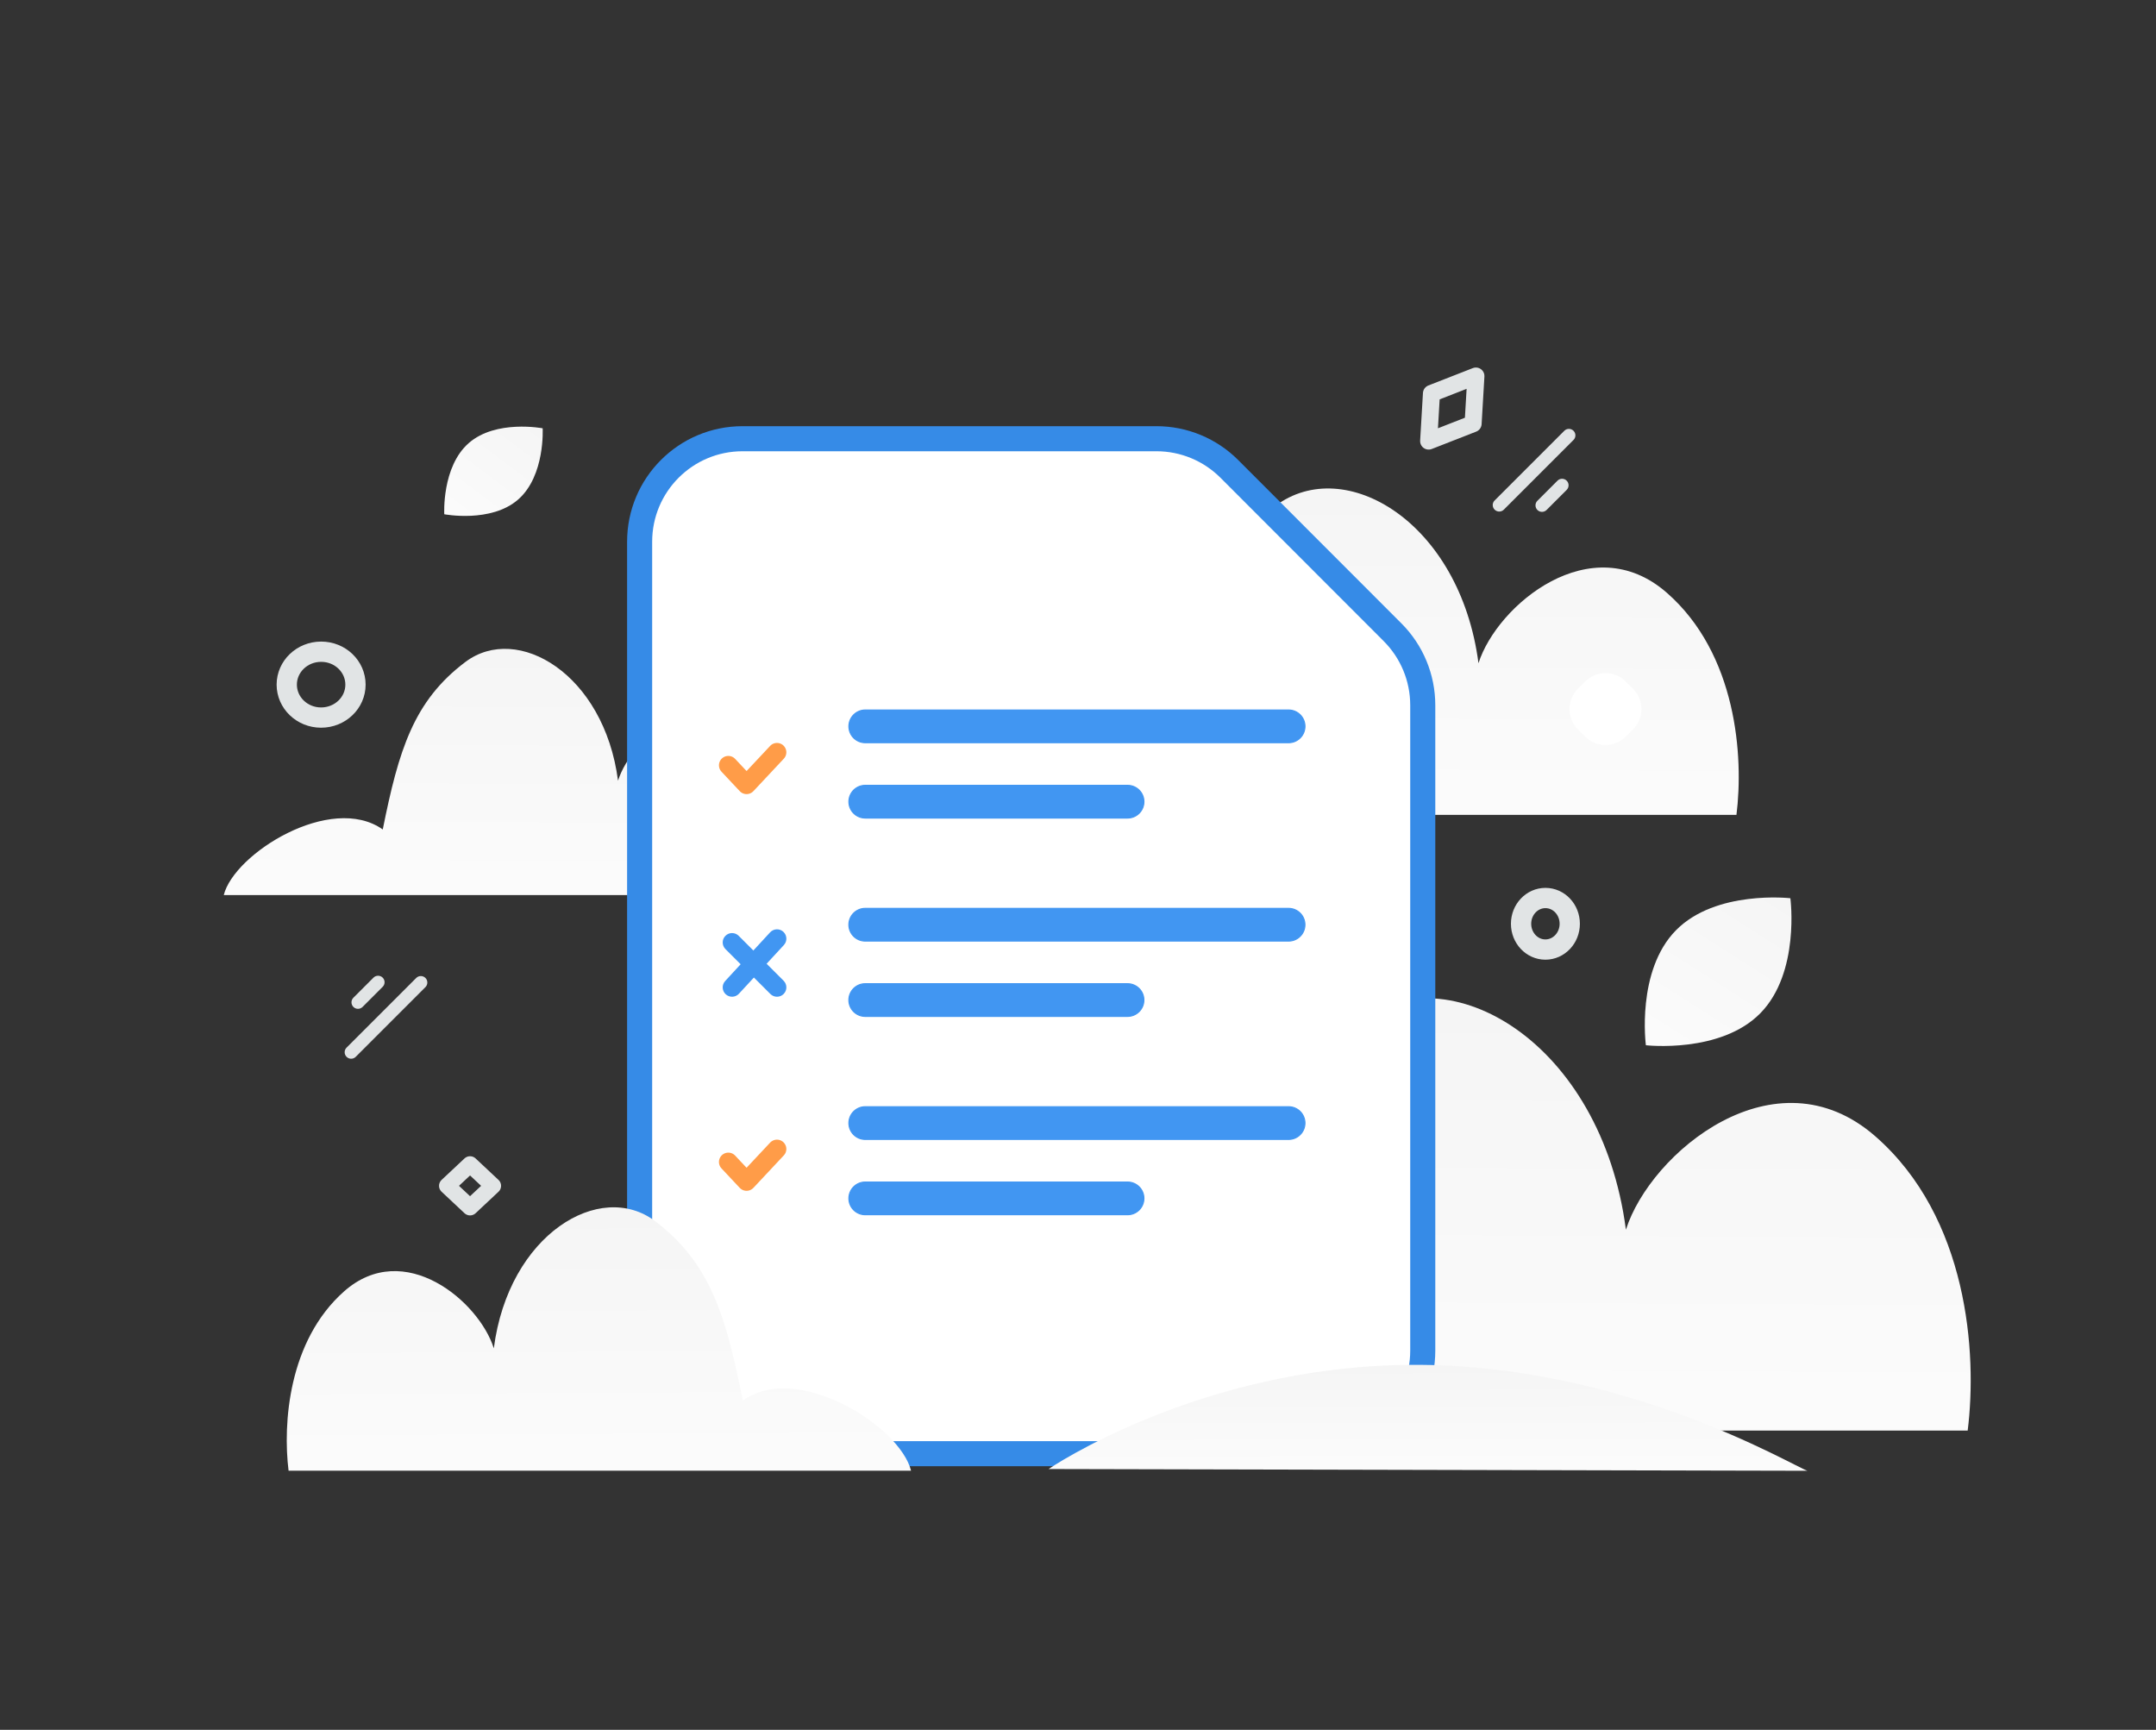
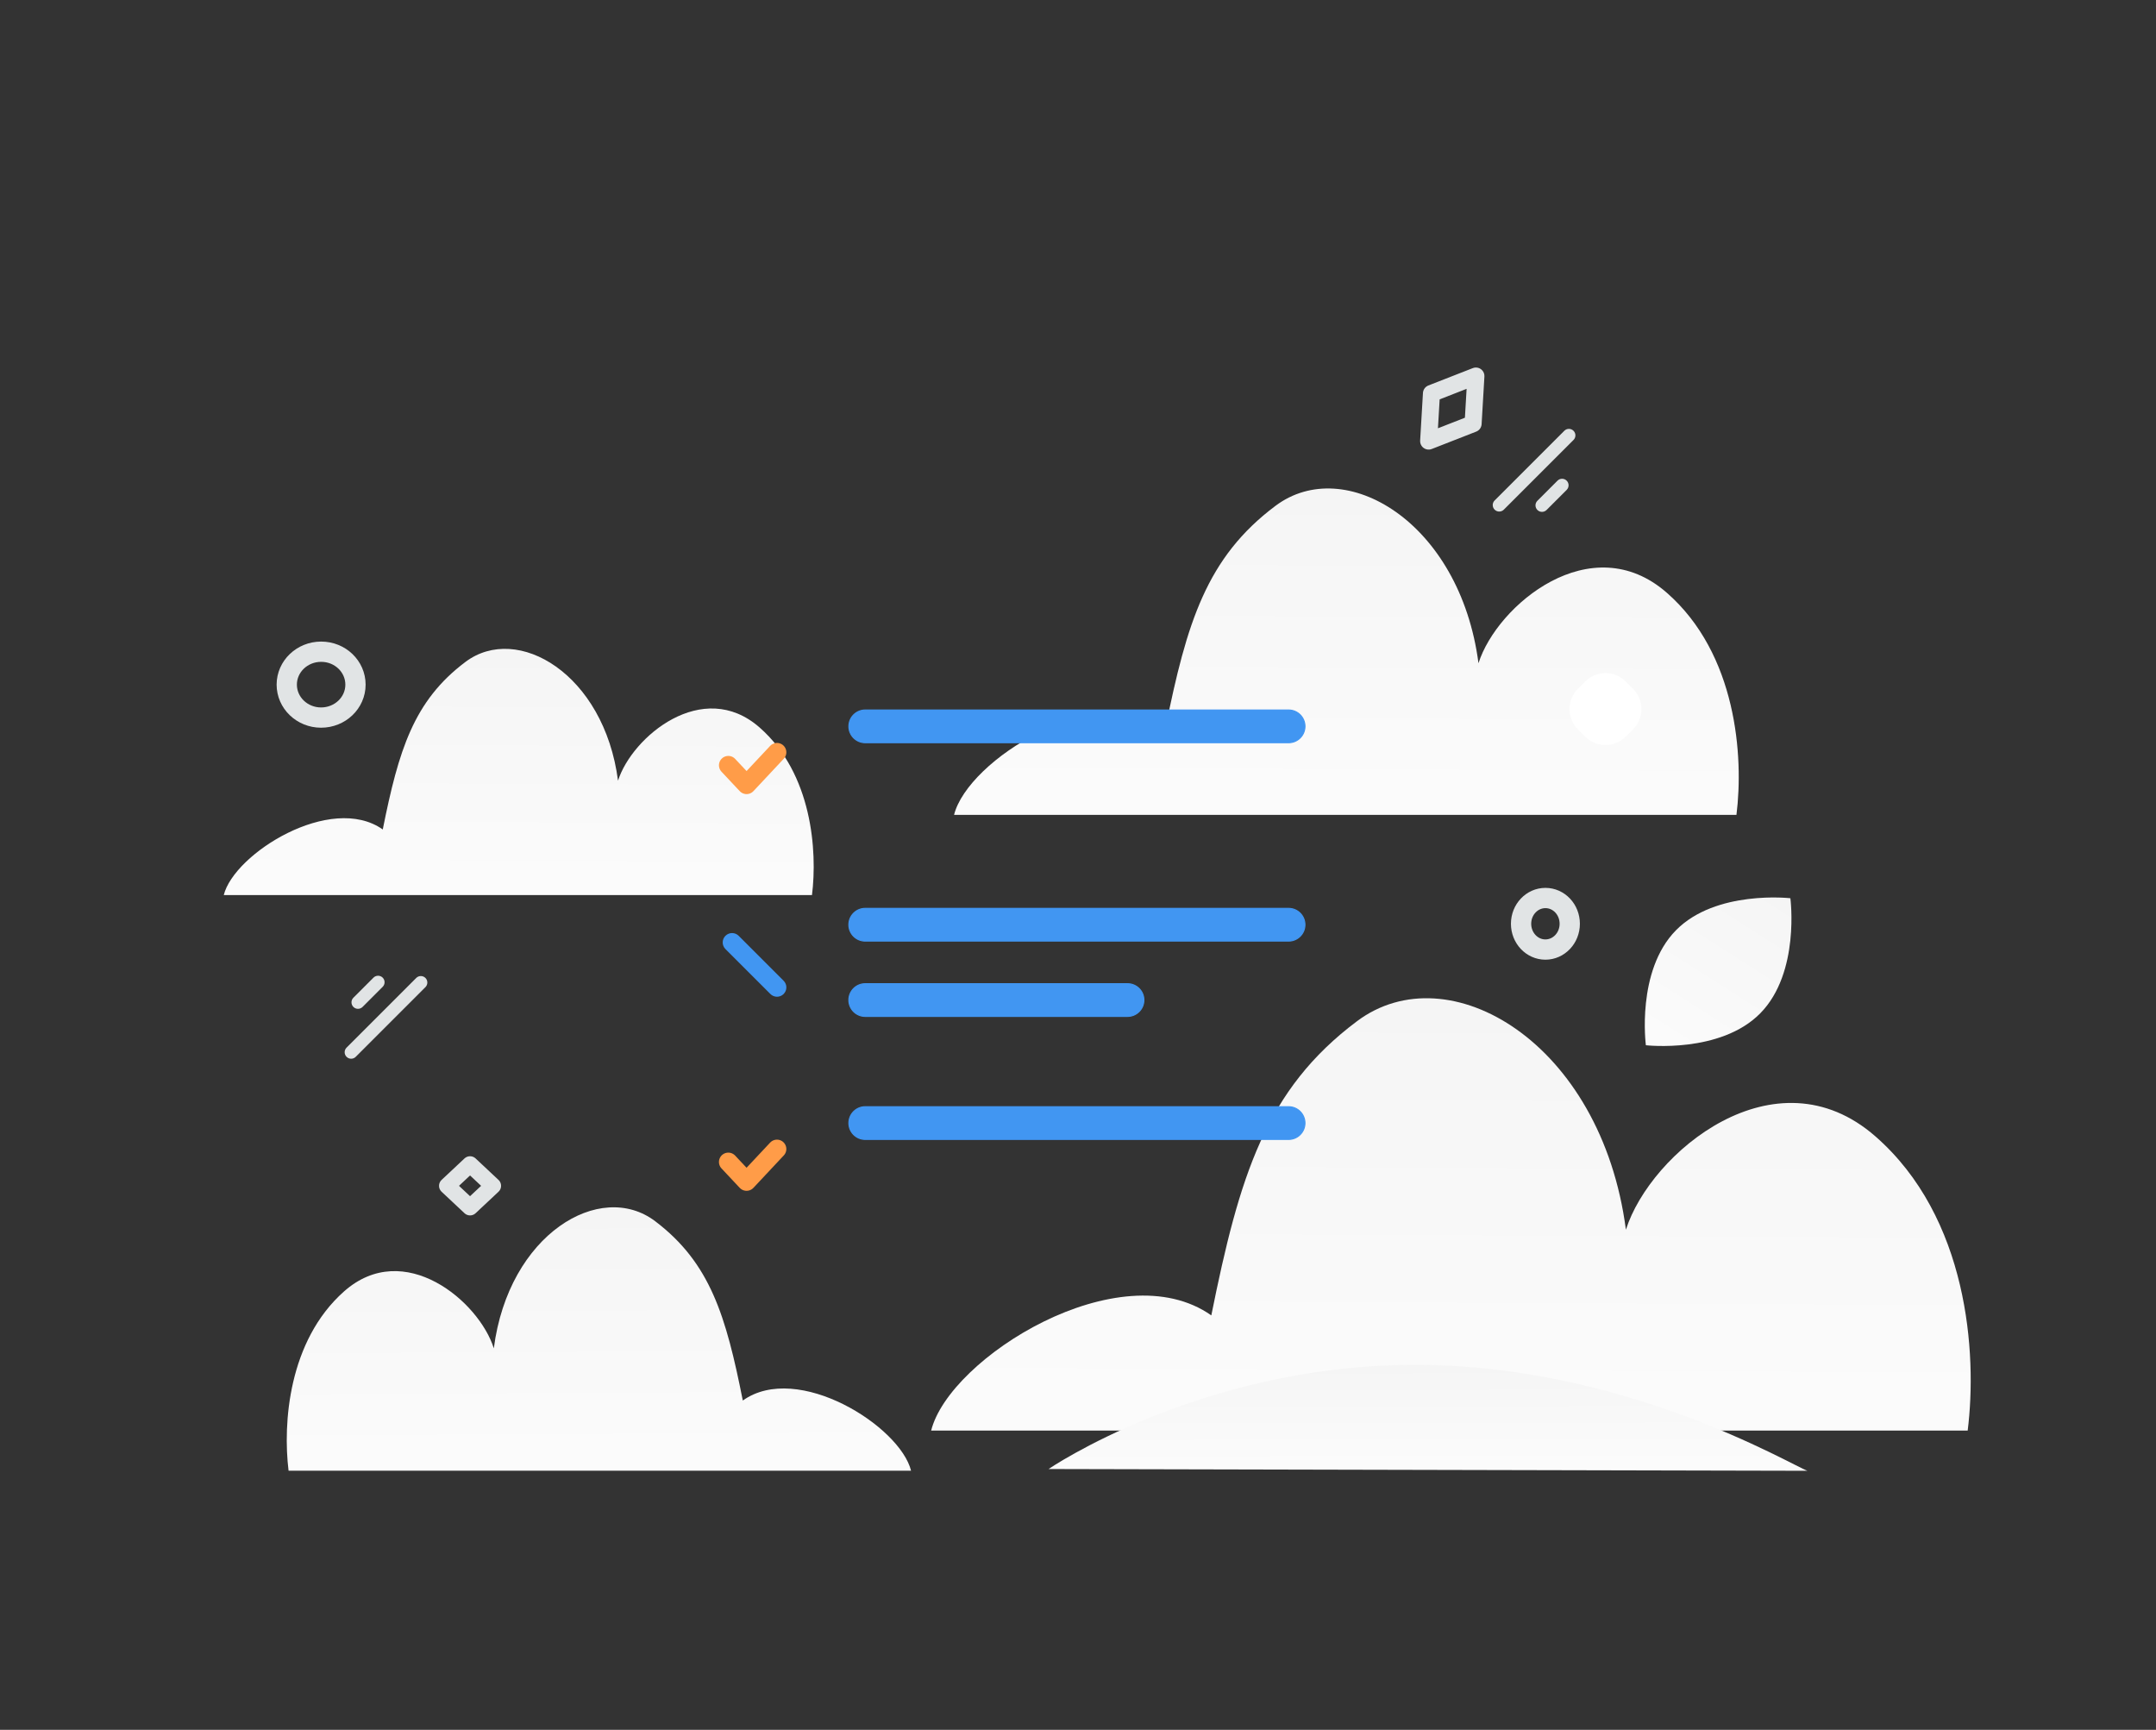
<svg xmlns="http://www.w3.org/2000/svg" width="258" height="207" viewBox="0 0 258 207" fill="none">
  <rect x="0" y="0" width="258" height="207" fill="#333333" stroke="none" />
  <path d="M114.167 97.52C115.799 90.927 131.229 81.298 139.475 87.103C142.006 74.543 144.373 66.71 152.642 60.523C160.911 54.335 174.708 62.423 176.924 79.363C179.14 72.399 190.406 63.014 199.456 70.928C207.83 78.251 208.669 90.522 207.795 97.509H114.167V97.52Z" fill="url(#paint0_linear_554_991)" />
  <path d="M111.425 171.201C113.588 162.468 134.029 149.714 144.953 157.404C148.306 140.767 151.443 130.391 162.397 122.195C173.352 114 191.63 124.713 194.566 147.151C197.502 137.927 212.427 125.495 224.417 135.978C235.511 145.678 236.624 161.931 235.465 171.186H111.425V171.201Z" fill="url(#paint1_linear_554_991)" />
  <path d="M26.775 107.116C28.003 102.142 39.603 94.878 45.803 99.258C47.705 89.782 49.485 83.873 55.702 79.205C61.919 74.538 72.291 80.639 73.957 93.419C75.624 88.165 84.094 81.085 90.898 87.055C97.193 92.579 97.825 101.837 97.167 107.107H26.775V107.116Z" fill="url(#paint2_linear_554_991)" />
-   <path d="M147.11 56.111L147.11 56.111L166.647 75.664C166.647 75.664 166.647 75.664 166.647 75.664C168.957 77.977 170.255 81.112 170.256 84.381C170.256 84.381 170.256 84.381 170.256 84.381V161.627C170.256 168.44 164.744 173.956 157.94 173.956H88.858C82.055 173.956 76.542 168.44 76.542 161.627V64.827C76.542 58.014 82.054 52.499 88.858 52.499L138.403 52.499C138.403 52.499 138.403 52.499 138.403 52.499C138.403 52.499 138.403 52.499 138.404 52.499C140.021 52.5 141.622 52.819 143.116 53.439C144.61 54.059 145.967 54.967 147.11 56.111Z" fill="white" stroke="#368BE7" stroke-width="3" />
  <path d="M109.024 176C107.725 170.68 95.449 162.909 88.888 167.594C86.875 157.457 84.991 151.136 78.412 146.142C71.833 141.149 60.856 147.676 59.093 161.347C57.33 155.727 48.367 148.153 41.166 154.54C34.504 160.45 33.836 170.352 34.532 175.991H109.024V176Z" fill="url(#paint3_linear_554_991)" />
  <path d="M56.249 144.471L58.991 141.901L56.249 139.331L53.508 141.901L56.249 144.471Z" stroke="#E1E4E5" stroke-width="1.94" stroke-linecap="round" stroke-linejoin="round" />
  <path d="M42.571 126.464L50.91 118.125C51.214 117.821 51.214 117.329 50.91 117.025C50.606 116.722 50.114 116.722 49.81 117.025L41.472 125.364C41.168 125.668 41.168 126.16 41.472 126.464C41.775 126.768 42.268 126.768 42.571 126.464Z" fill="#E1E4E5" />
  <path d="M43.388 120.493L45.793 118.088C46.097 117.784 46.097 117.292 45.793 116.988C45.489 116.685 44.997 116.685 44.693 116.988L42.288 119.393C41.985 119.697 41.985 120.189 42.288 120.493C42.592 120.796 43.084 120.796 43.388 120.493Z" fill="#E1E4E5" />
  <path d="M187.195 51.549L178.856 59.888C178.553 60.191 178.553 60.684 178.856 60.987C179.16 61.291 179.653 61.291 179.956 60.987L188.295 52.648C188.599 52.345 188.599 51.852 188.295 51.549C187.991 51.245 187.499 51.245 187.195 51.549Z" fill="#E1E4E5" />
  <path d="M186.378 57.52L183.974 59.925C183.67 60.228 183.67 60.721 183.974 61.025C184.277 61.328 184.77 61.328 185.073 61.025L187.478 58.62C187.782 58.316 187.782 57.824 187.478 57.52C187.174 57.216 186.682 57.216 186.378 57.52Z" fill="#E1E4E5" />
  <path d="M187.846 110.543C187.846 112.248 186.541 113.628 184.93 113.628C183.318 113.628 182.02 112.241 182.02 110.543C182.02 108.839 183.325 107.459 184.936 107.459C186.548 107.459 187.846 108.839 187.846 110.543ZM42.539 81.927C42.539 84.106 40.698 85.868 38.423 85.868C36.147 85.868 34.315 84.097 34.315 81.927C34.315 79.75 36.156 77.986 38.431 77.986C40.707 77.986 42.539 79.75 42.539 81.927Z" stroke="#E1E4E5" stroke-width="2.425" stroke-miterlimit="10" />
  <path d="M195.417 82.426L194.542 81.551C193.204 80.213 191.034 80.213 189.696 81.551L188.821 82.426C187.483 83.764 187.483 85.934 188.821 87.273L189.696 88.148C191.034 89.486 193.204 89.486 194.542 88.148L195.417 87.273C196.756 85.934 196.756 83.764 195.417 82.426Z" fill="white" />
-   <path d="M62.005 59.774C58.755 62.614 53.164 61.537 53.164 61.537C53.164 61.537 52.846 55.855 56.099 53.017C59.349 50.177 64.938 51.252 64.938 51.252C64.938 51.252 65.255 56.934 62.005 59.774Z" fill="url(#paint4_linear_554_991)" />
  <path fill-rule="evenodd" clip-rule="evenodd" d="M125.475 175.79C125.475 175.79 143.483 163.495 168.787 163.322C194.206 163.149 214.428 175.369 216.291 176L125.475 175.79Z" fill="url(#paint5_linear_554_991)" />
  <path d="M210.655 121.245C205.882 126.102 196.956 125.078 196.956 125.078C196.956 125.078 195.775 116.178 200.553 111.323C205.326 106.465 214.247 107.486 214.247 107.486C214.247 107.486 215.428 116.387 210.655 121.245Z" fill="url(#paint6_linear_554_991)" />
  <path d="M176.28 50.699L170.961 52.779L171.298 47.078L176.615 45L176.28 50.699V50.699Z" stroke="#E1E4E5" stroke-width="2.04" stroke-linecap="round" stroke-linejoin="round" />
  <path d="M103.54 84.963H154.204C155.284 84.963 156.16 85.838 156.16 86.919C156.16 87.999 155.284 88.875 154.204 88.875H103.54C102.46 88.875 101.584 87.999 101.584 86.919C101.584 85.838 102.46 84.963 103.54 84.963Z" fill="#4196F2" stroke="#4196F2" stroke-width="0.128" />
-   <path d="M103.54 93.977H134.933C136.013 93.977 136.889 94.853 136.889 95.933C136.889 97.014 136.013 97.89 134.933 97.89H103.54C102.46 97.89 101.584 97.014 101.584 95.933C101.584 94.853 102.46 93.977 103.54 93.977Z" fill="#4196F2" stroke="#4196F2" stroke-width="0.128" />
  <path d="M92.978 90.023L89.34 93.905L87.155 91.577" stroke="#FF9C48" stroke-width="2.241" stroke-linecap="round" stroke-linejoin="round" />
  <path d="M103.536 108.7H154.2C155.28 108.7 156.156 109.576 156.156 110.656C156.156 111.737 155.28 112.612 154.2 112.612H103.536C102.456 112.612 101.58 111.737 101.58 110.656C101.58 109.576 102.456 108.7 103.536 108.7Z" fill="#4196F2" stroke="#4196F2" stroke-width="0.128" />
  <path d="M103.536 117.715H134.929C136.009 117.715 136.885 118.59 136.885 119.671C136.885 120.751 136.009 121.627 134.929 121.627H103.536C102.456 121.627 101.58 120.751 101.58 119.671C101.58 118.59 102.456 117.715 103.536 117.715Z" fill="#4196F2" stroke="#4196F2" stroke-width="0.128" />
  <path d="M103.539 132.435H154.203C155.283 132.435 156.159 133.311 156.159 134.392C156.159 135.472 155.283 136.348 154.203 136.348H103.539C102.459 136.348 101.583 135.472 101.583 134.392C101.583 133.311 102.459 132.435 103.539 132.435Z" fill="#4196F2" stroke="#4196F2" stroke-width="0.128" />
-   <path d="M103.539 141.449H134.932C136.012 141.449 136.888 142.325 136.888 143.405C136.888 144.486 136.012 145.361 134.932 145.361H103.539C102.459 145.361 101.583 144.486 101.583 143.405C101.583 142.325 102.459 141.449 103.539 141.449Z" fill="#4196F2" stroke="#4196F2" stroke-width="0.128" />
  <path d="M92.977 137.495L89.339 141.377L87.154 139.048" stroke="#FF9C48" stroke-width="2.241" stroke-linecap="round" stroke-linejoin="round" />
  <path d="M88.395 111.983C87.957 111.545 87.248 111.545 86.81 111.983C86.373 112.421 86.373 113.13 86.81 113.568L88.395 111.983ZM92.189 118.946C92.626 119.384 93.336 119.384 93.773 118.946C94.211 118.509 94.211 117.799 93.773 117.362L92.189 118.946ZM86.81 113.568L92.189 118.946L93.773 117.362L88.395 111.983L86.81 113.568Z" fill="#4196F2" />
-   <path d="M86.779 117.393C86.359 117.848 86.388 118.557 86.843 118.977C87.297 119.396 88.006 119.368 88.426 118.913L86.779 117.393ZM93.805 113.087C94.224 112.632 94.196 111.923 93.741 111.503C93.287 111.083 92.578 111.112 92.158 111.566L93.805 113.087ZM88.426 118.913L93.805 113.087L92.158 111.566L86.779 117.393L88.426 118.913Z" fill="#4196F2" />
  <defs>
    <linearGradient id="paint0_linear_554_991" x1="159.115" y1="119.424" x2="159.617" y2="15.941" gradientUnits="userSpaceOnUse">
      <stop stop-color="white" />
      <stop offset="1" stop-color="#EEEEEE" />
    </linearGradient>
    <linearGradient id="paint1_linear_554_991" x1="170.973" y1="200.215" x2="171.637" y2="63.144" gradientUnits="userSpaceOnUse">
      <stop stop-color="white" />
      <stop offset="1" stop-color="#EEEEEE" />
    </linearGradient>
    <linearGradient id="paint2_linear_554_991" x1="60.569" y1="123.64" x2="60.948" y2="45.574" gradientUnits="userSpaceOnUse">
      <stop stop-color="white" />
      <stop offset="1" stop-color="#EEEEEE" />
    </linearGradient>
    <linearGradient id="paint3_linear_554_991" x1="73.262" y1="193.677" x2="72.852" y2="110.164" gradientUnits="userSpaceOnUse">
      <stop stop-color="white" />
      <stop offset="1" stop-color="#EEEEEE" />
    </linearGradient>
    <linearGradient id="paint4_linear_554_991" x1="49.171" y1="69.343" x2="73.582" y2="36.822" gradientUnits="userSpaceOnUse">
      <stop stop-color="white" />
      <stop offset="1" stop-color="#EEEEEE" />
    </linearGradient>
    <linearGradient id="paint5_linear_554_991" x1="172.819" y1="183.11" x2="172.764" y2="149.522" gradientUnits="userSpaceOnUse">
      <stop stop-color="white" />
      <stop offset="1" stop-color="#EEEEEE" />
    </linearGradient>
    <linearGradient id="paint6_linear_554_991" x1="191.611" y1="137.838" x2="226.118" y2="83.747" gradientUnits="userSpaceOnUse">
      <stop stop-color="white" />
      <stop offset="1" stop-color="#EEEEEE" />
    </linearGradient>
  </defs>
</svg>